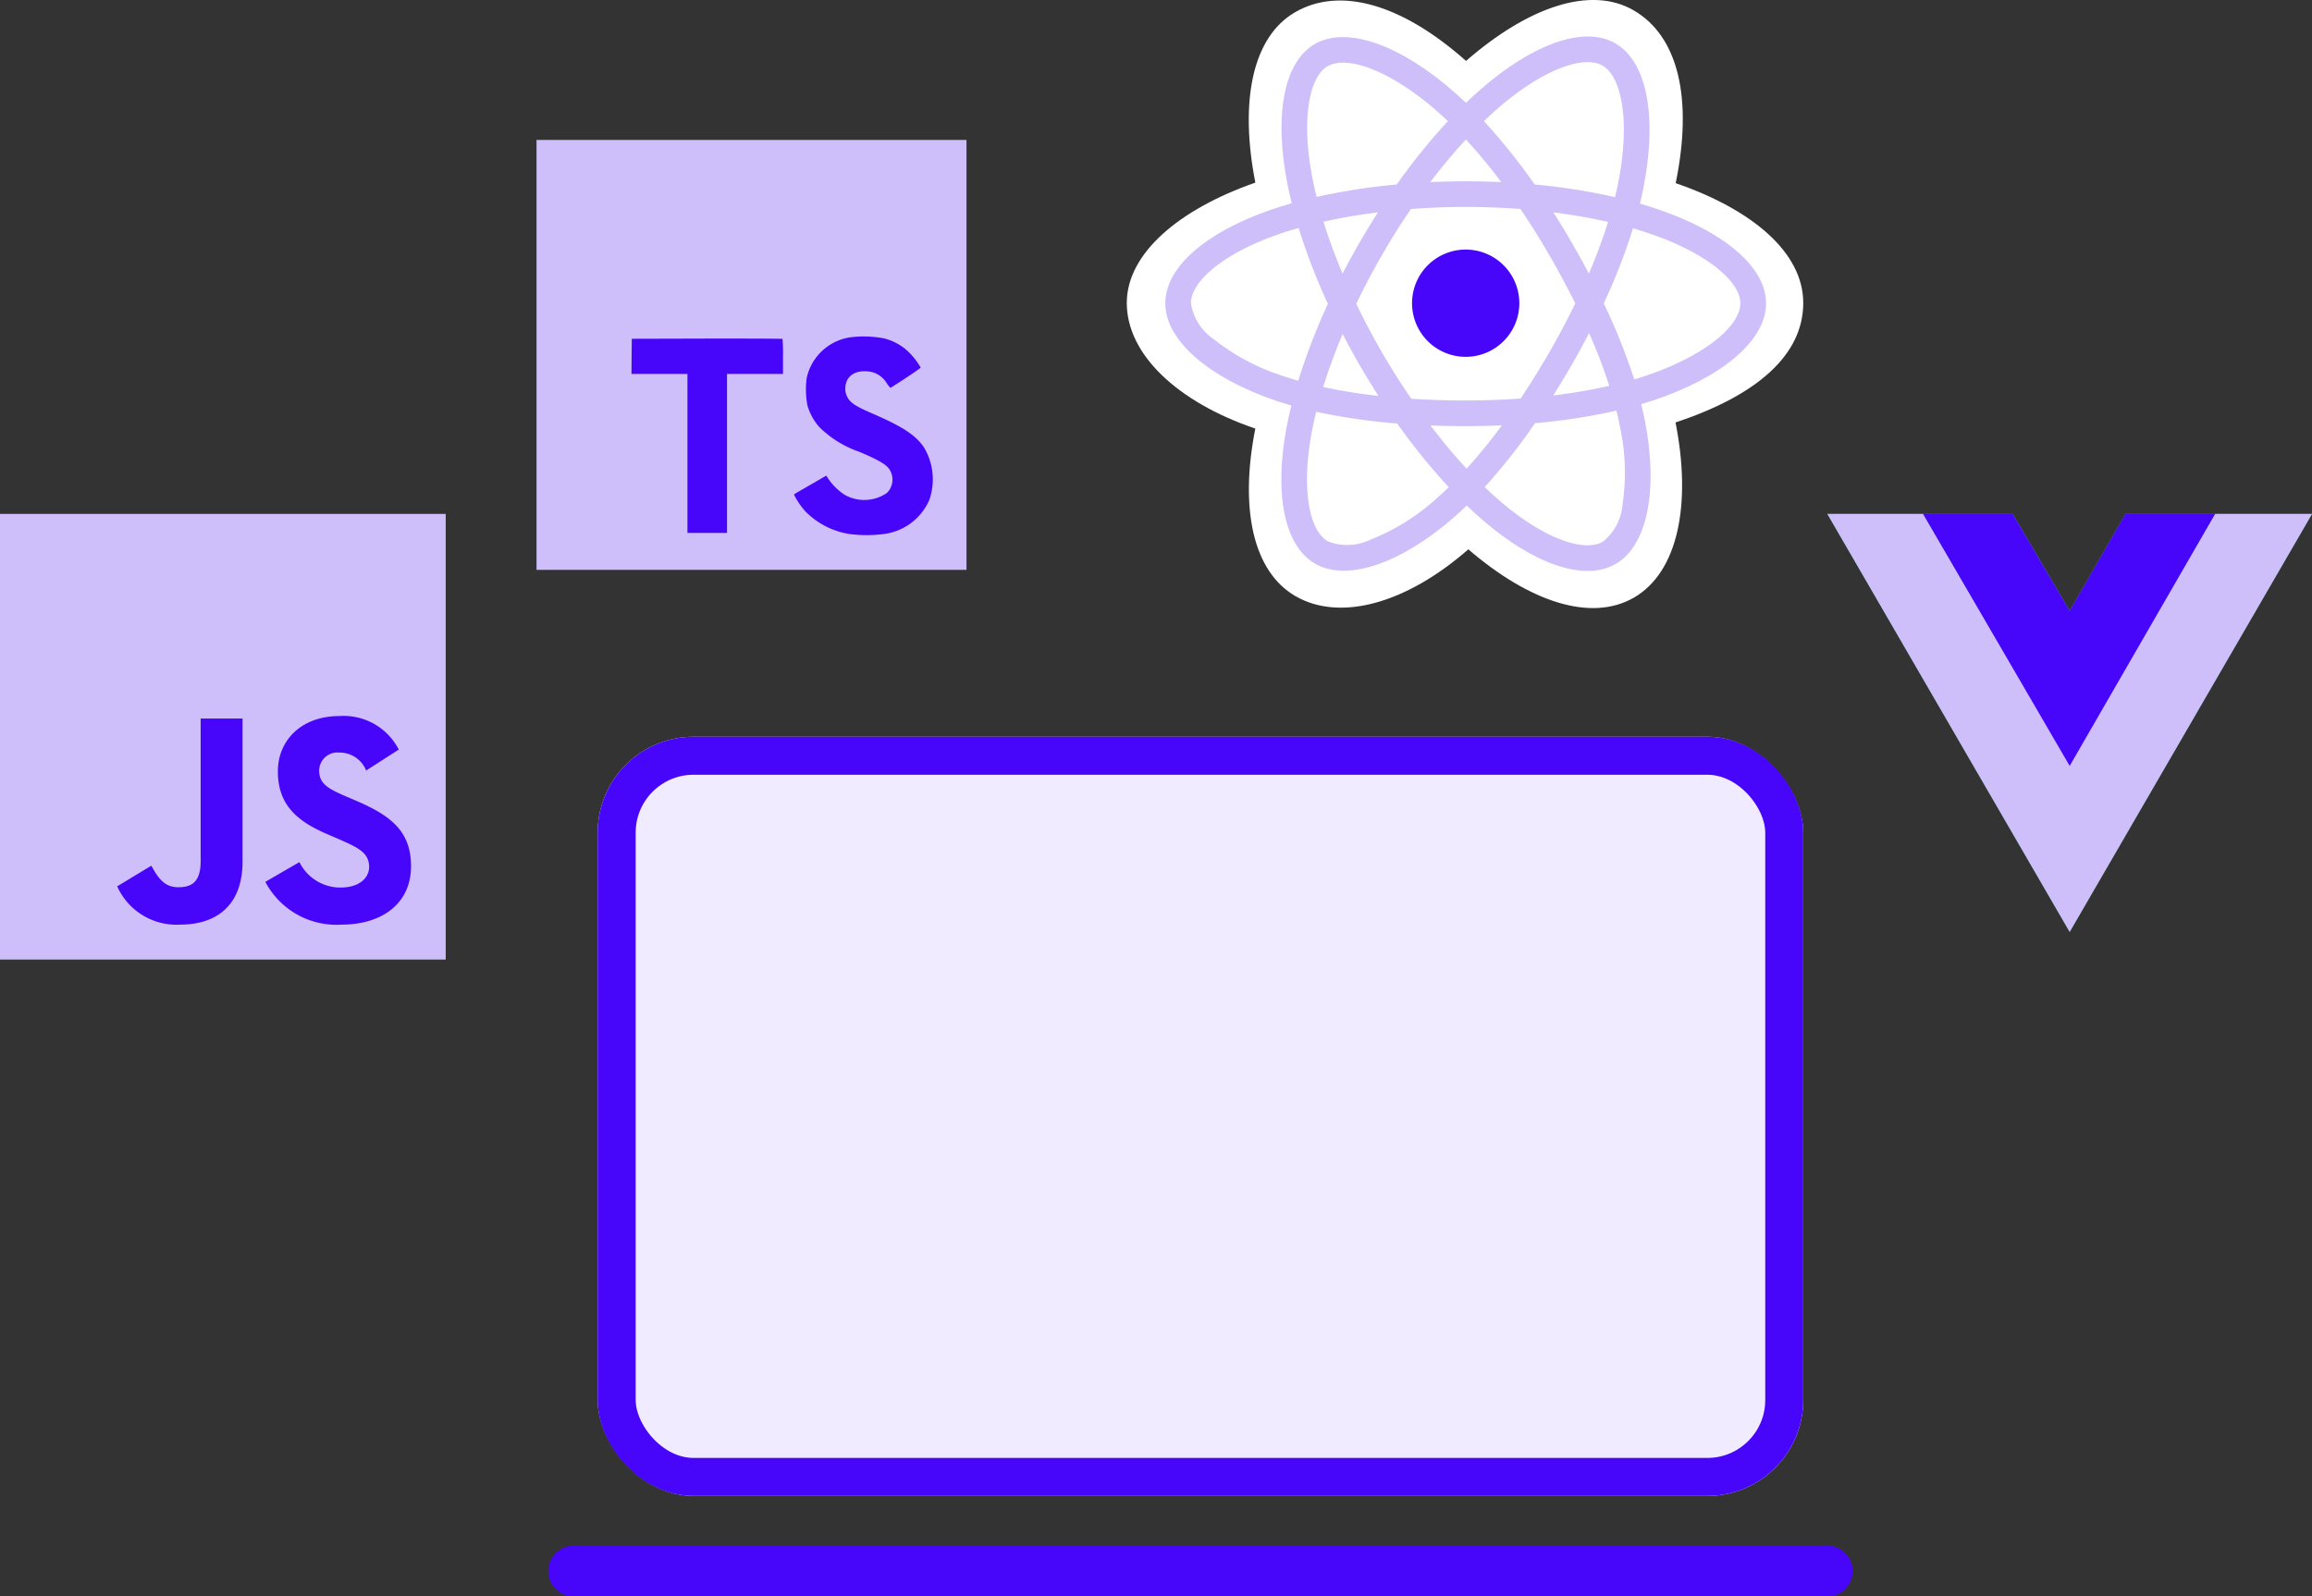
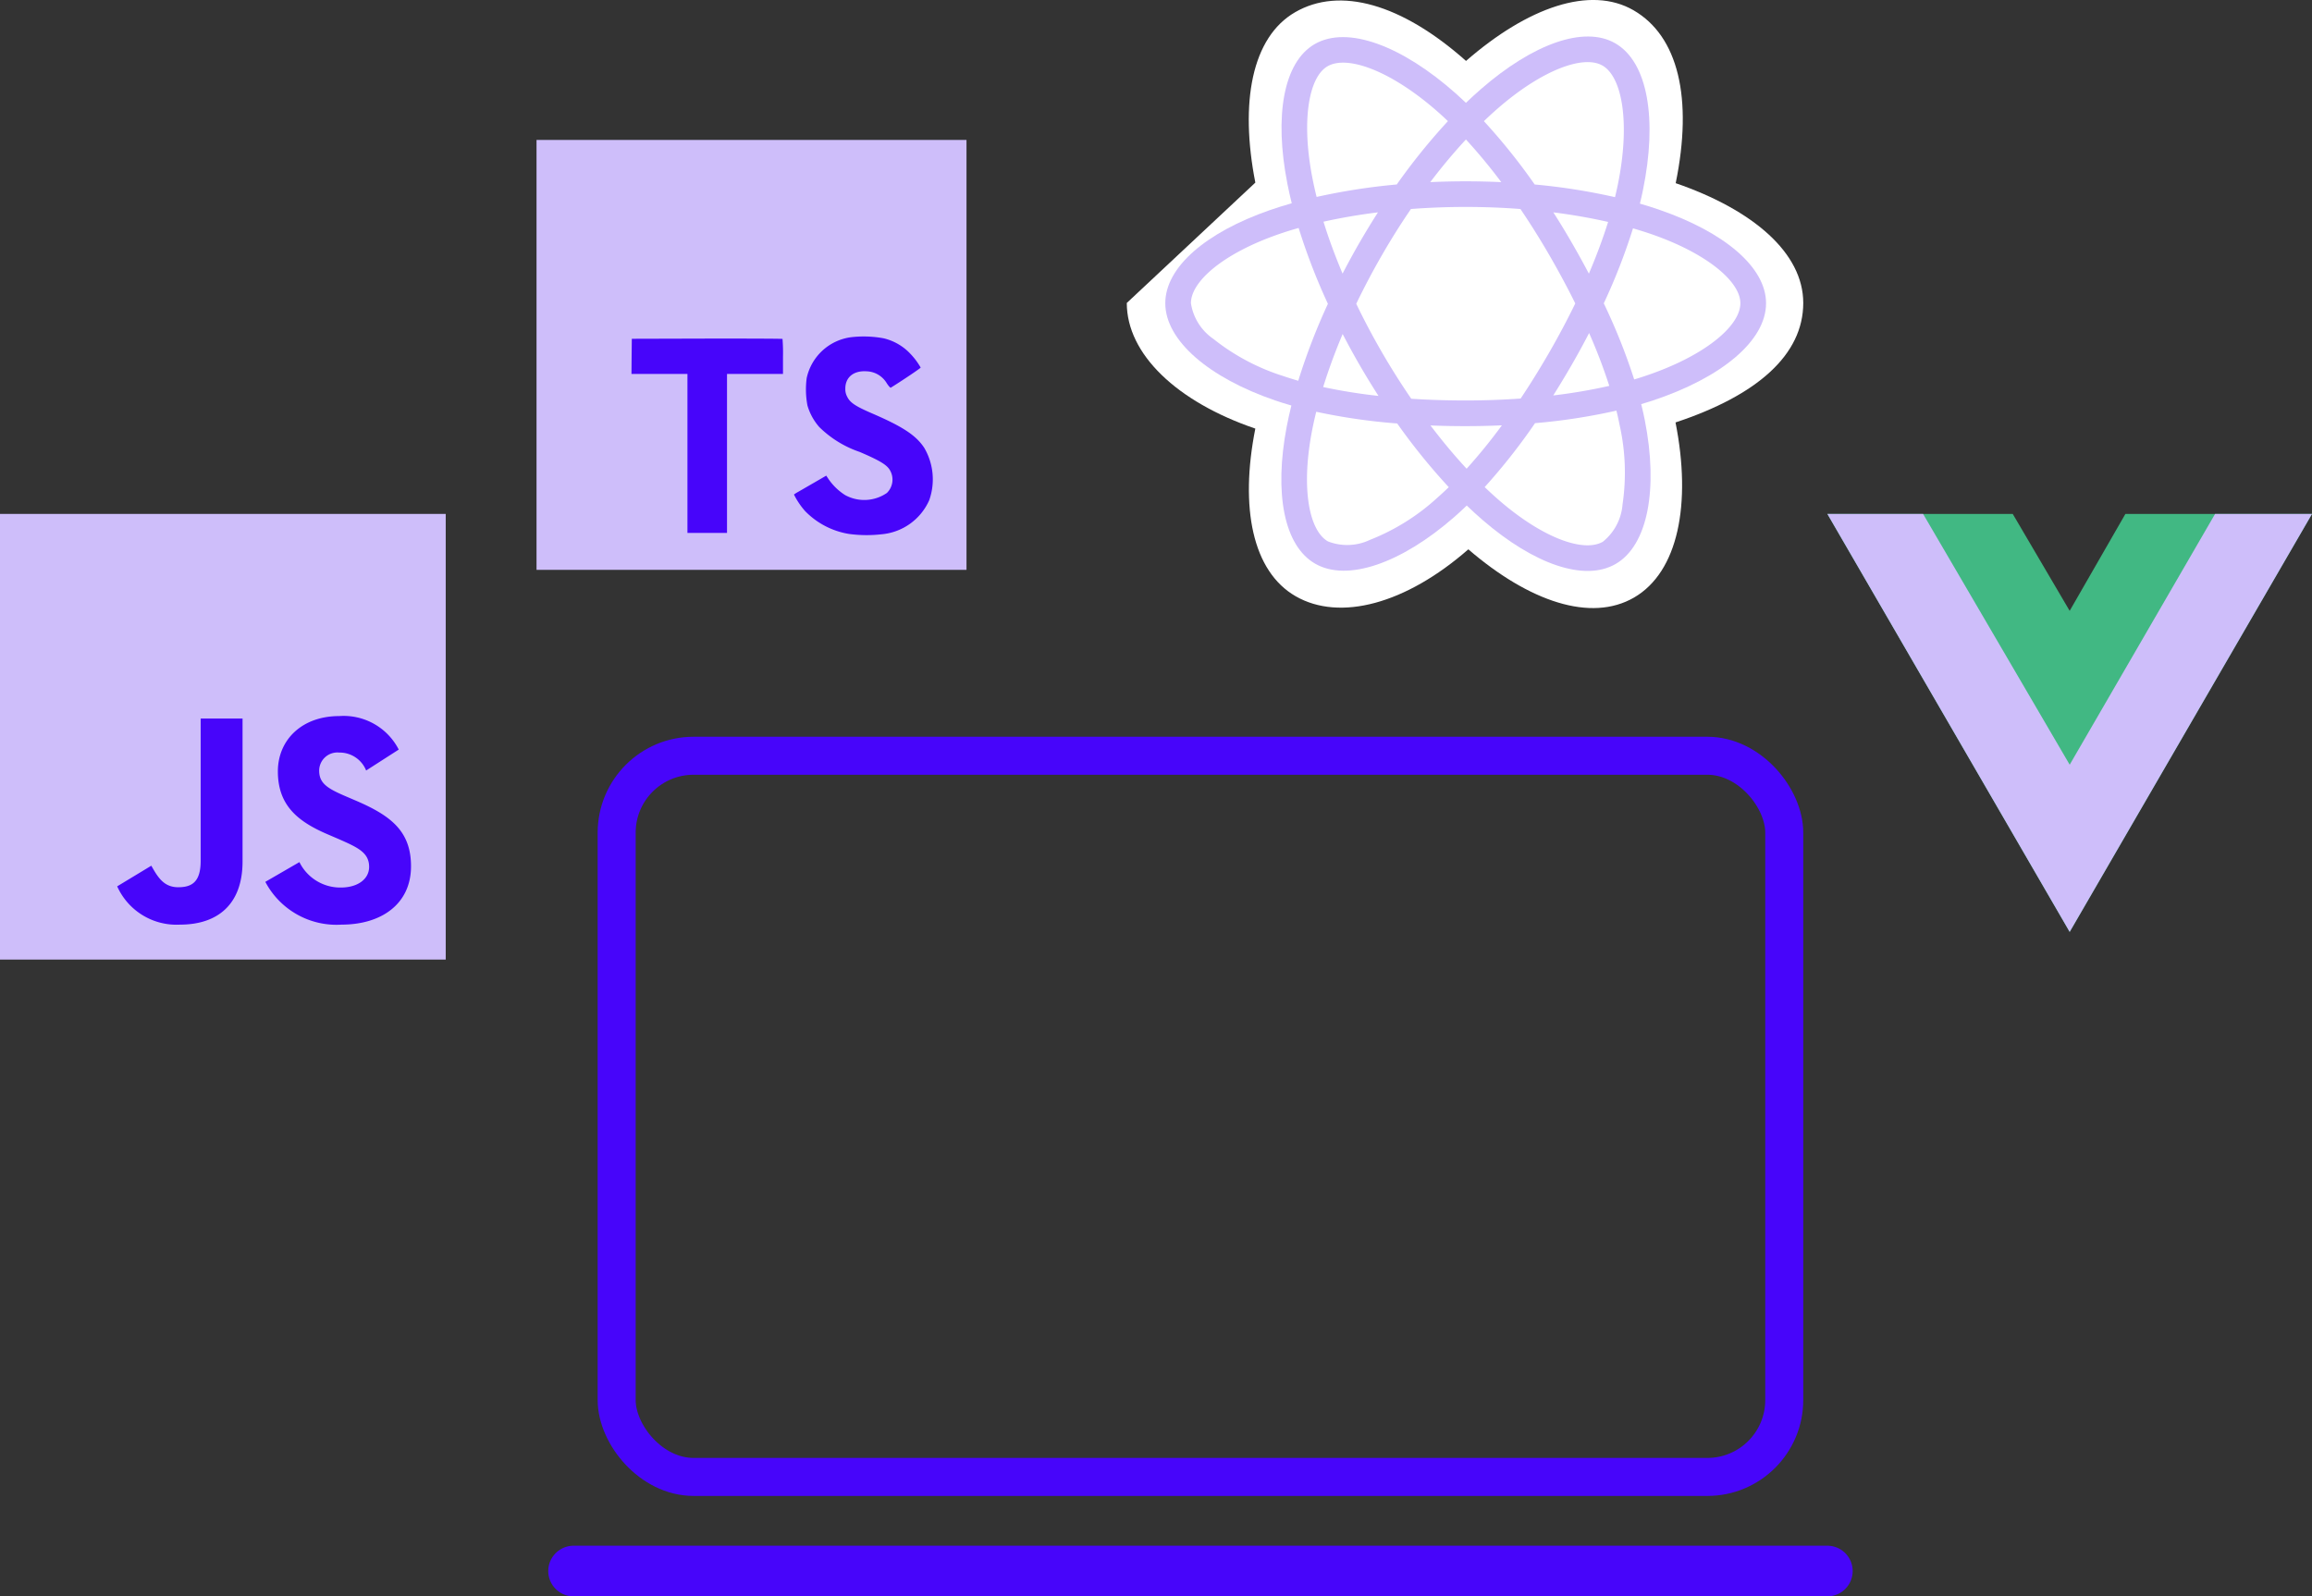
<svg xmlns="http://www.w3.org/2000/svg" width="182.503" height="126.029" viewBox="0 0 182.503 126.029">
  <rect x="0" y="0" width="182.503" height="126.029" fill="#333333" stroke="none" />
  <g id="グループ_1662" data-name="グループ 1662" transform="translate(-1037 -3672.941)">
    <g id="グループ_1256" data-name="グループ 1256" transform="translate(1079.352 3683.989)">
      <path id="パス_5437" data-name="パス 5437" d="M1818.848,779.936v16.97h33.94v-33.94h-33.94Z" transform="translate(-1818.848 -762.966)" fill="#cebefa" />
      <path id="パス_5438" data-name="パス 5438" d="M1825.638,778.551l-.011,1.391h4.418v12.552h3.124V779.942h4.418v-1.363a13.552,13.552,0,0,0-.038-1.4c-.016-.022-2.705-.032-5.964-.028l-5.931.016Z" transform="translate(-1818.132 -761.469)" fill="#4705fa" />
      <path id="パス_5439" data-name="パス 5439" d="M1844.294,777.142a4.226,4.226,0,0,1,2.123,1.223,5.578,5.578,0,0,1,.814,1.089c.011.043-1.465,1.034-2.359,1.589-.033.022-.161-.118-.307-.334a1.924,1.924,0,0,0-1.594-.959c-1.029-.071-1.692.469-1.687,1.369a1.24,1.24,0,0,0,.146.636c.227.469.647.748,1.967,1.319,2.429,1.046,3.469,1.736,4.115,2.715a4.924,4.924,0,0,1,.394,4.138,4.548,4.548,0,0,1-3.754,2.688,10.4,10.4,0,0,1-2.586-.027,6.235,6.235,0,0,1-3.454-1.8,6.024,6.024,0,0,1-.883-1.31,2.622,2.622,0,0,1,.313-.2c.15-.086.722-.415,1.26-.727l.975-.565.2.3a4.546,4.546,0,0,0,1.288,1.234,3.149,3.149,0,0,0,3.3-.167,1.475,1.475,0,0,0,.188-1.879c-.263-.377-.8-.7-2.333-1.358a8.4,8.4,0,0,1-3.194-1.967,4.469,4.469,0,0,1-.932-1.7,6.813,6.813,0,0,1-.06-2.166,4.138,4.138,0,0,1,3.48-3.222A8.63,8.63,0,0,1,1844.294,777.142Z" transform="translate(-1816.908 -761.484)" fill="#4705fa" />
    </g>
    <g id="グループ_1257" data-name="グループ 1257" transform="translate(1125.946 3672.941)">
-       <path id="パス_5440" data-name="パス 5440" d="M1856.975,798.857c0,4.033,3.938,7.8,10.146,9.919-1.24,6.241-.222,11.271,3.176,13.231,3.494,2.014,8.7.62,13.638-3.7,4.815,4.144,9.682,5.774,13.077,3.809,3.49-2.02,4.552-7.392,3.278-13.827,6.465-2.138,10.083-5.348,10.083-9.434,0-3.939-3.946-7.346-10.069-9.455,1.371-6.7.209-11.609-3.33-13.651-3.412-1.967-8.335-.252-13.221,4-5.082-4.513-9.957-5.892-13.492-3.844-3.41,1.973-4.383,7.094-3.139,13.451C1861.123,791.449,1856.975,794.934,1856.975,798.857Z" transform="translate(-1856.975 -774.939)" fill="#fff" />
+       <path id="パス_5440" data-name="パス 5440" d="M1856.975,798.857c0,4.033,3.938,7.8,10.146,9.919-1.24,6.241-.222,11.271,3.176,13.231,3.494,2.014,8.7.62,13.638-3.7,4.815,4.144,9.682,5.774,13.077,3.809,3.49-2.02,4.552-7.392,3.278-13.827,6.465-2.138,10.083-5.348,10.083-9.434,0-3.939-3.946-7.346-10.069-9.455,1.371-6.7.209-11.609-3.33-13.651-3.412-1.967-8.335-.252-13.221,4-5.082-4.513-9.957-5.892-13.492-3.844-3.41,1.973-4.383,7.094-3.139,13.451Z" transform="translate(-1856.975 -774.939)" fill="#fff" />
      <path id="パス_5441" data-name="パス 5441" d="M1898.716,791.221q-.738-.254-1.527-.481c.086-.353.166-.7.235-1.041,1.155-5.61.4-10.128-2.18-11.616-2.473-1.426-6.519.061-10.606,3.617q-.589.512-1.181,1.083c-.262-.251-.524-.494-.785-.726-4.283-3.8-8.575-5.4-11.153-3.912-2.471,1.43-3.2,5.679-2.163,10.995.1.514.218,1.038.35,1.571q-.912.259-1.756.552c-5.02,1.751-8.226,4.494-8.226,7.34,0,2.939,3.442,5.886,8.671,7.674.412.142.841.274,1.282.4q-.215.864-.373,1.693c-.992,5.224-.218,9.372,2.248,10.794,2.546,1.468,6.819-.042,10.979-3.678.33-.287.659-.593.991-.912q.642.619,1.281,1.17c4.03,3.468,8.011,4.868,10.473,3.443,2.544-1.472,3.371-5.928,2.3-11.35-.082-.413-.177-.837-.284-1.267.3-.088.595-.18.881-.275,5.437-1.8,8.974-4.713,8.974-7.691,0-2.856-3.31-5.617-8.431-7.381Z" transform="translate(-1856.685 -774.664)" fill="#cebefa" />
      <path id="パス_5442" data-name="パス 5442" d="M1897.343,804.176c-.259.086-.525.169-.8.25a47.639,47.639,0,0,0-2.4-6.008,47.431,47.431,0,0,0,2.307-5.92q.728.211,1.41.444c4.389,1.511,7.065,3.745,7.065,5.466,0,1.833-2.891,4.212-7.585,5.768Zm-1.948,3.859a17.141,17.141,0,0,1,.229,6.259,4.19,4.19,0,0,1-1.553,2.944c-1.495.866-4.69-.259-8.137-3.225q-.592-.511-1.192-1.088a47.668,47.668,0,0,0,3.975-5.047,47.376,47.376,0,0,0,6.422-.989c.1.39.183.773.256,1.146Zm-19.7,9.053a4.185,4.185,0,0,1-3.326.125c-1.5-.862-2.118-4.193-1.27-8.66q.146-.768.346-1.574a47.67,47.67,0,0,0,6.391.924,49.283,49.283,0,0,0,4.071,5.029q-.454.439-.9.832a17.161,17.161,0,0,1-5.309,3.323Zm-6.84-12.924a17.152,17.152,0,0,1-5.531-2.939,4.184,4.184,0,0,1-1.77-2.818c0-1.727,2.575-3.929,6.868-5.426q.783-.274,1.633-.514a48.542,48.542,0,0,0,2.311,5.989,49.449,49.449,0,0,0-2.34,6.075c-.4-.116-.794-.239-1.17-.367Zm2.293-15.608c-.891-4.554-.3-7.99,1.19-8.852,1.586-.919,5.094.391,8.792,3.674.237.21.473.43.711.657a48.8,48.8,0,0,0-4.039,5,49.543,49.543,0,0,0-6.327.984q-.186-.745-.326-1.462Zm20.455,5.051q-.7-1.216-1.442-2.371c1.512.191,2.962.446,4.324.756-.409,1.309-.919,2.679-1.518,4.083q-.645-1.226-1.364-2.468Zm-8.341-8.125a43.657,43.657,0,0,1,2.79,3.369q-1.391-.065-2.814-.066-1.406,0-2.792.065c.922-1.215,1.865-2.344,2.815-3.367Zm-8.4,8.139q-.7,1.219-1.338,2.452c-.59-1.4-1.1-2.775-1.507-4.1,1.352-.3,2.795-.551,4.3-.737q-.746,1.164-1.454,2.389Zm1.5,12.106a43.317,43.317,0,0,1-4.37-.7c.419-1.352.935-2.757,1.538-4.187q.637,1.23,1.344,2.454h0q.72,1.244,1.488,2.436Zm6.955,5.748c-.961-1.036-1.918-2.182-2.854-3.415q1.362.055,2.774.054,1.451,0,2.863-.064a43.327,43.327,0,0,1-2.784,3.425Zm9.668-10.711a42.925,42.925,0,0,1,1.593,4.172,43.355,43.355,0,0,1-4.423.754q.738-1.171,1.455-2.413t1.375-2.513Zm-3.13,1.5c-.741,1.285-1.5,2.512-2.275,3.67-1.406.1-2.86.153-4.343.153s-2.911-.046-4.293-.136c-.8-1.173-1.581-2.4-2.318-3.676h0c-.734-1.269-1.411-2.548-2.023-3.821.613-1.276,1.287-2.556,2.018-3.823h0c.732-1.27,1.5-2.494,2.3-3.66,1.409-.106,2.855-.163,4.317-.163h0c1.468,0,2.917.056,4.326.164.785,1.158,1.55,2.378,2.285,3.648s1.426,2.557,2.044,3.805c-.616,1.269-1.3,2.555-2.037,3.839Zm4.179-22.622c1.589.915,2.206,4.608,1.208,9.451-.064.31-.136.623-.213.943a48.514,48.514,0,0,0-6.34-1,47.585,47.585,0,0,0-4.009-5c.364-.35.729-.686,1.09-1,3.5-3.047,6.774-4.25,8.264-3.39Z" transform="translate(-1856.491 -774.471)" fill="#fff" />
-       <path id="パス_5443" data-name="パス 5443" d="M1881.576,792.761a4.234,4.234,0,1,1-4.234,4.234,4.234,4.234,0,0,1,4.234-4.234" transform="translate(-1854.825 -773.058)" fill="#4705fa" />
    </g>
    <g id="長方形_407" data-name="長方形 407" transform="translate(1084.178 3731.105)" fill="#f0ebff" stroke="#4705fa" stroke-miterlimit="10" stroke-width="3">
-       <rect width="95.166" height="59.936" rx="7.572" stroke="none" />
      <rect x="1.5" y="1.5" width="92.166" height="56.936" rx="6.072" fill="none" />
    </g>
    <path id="パス_5753" data-name="パス 5753" d="M0,0H98.968" transform="translate(1082.277 3796.97)" fill="#f0ebff" stroke="#4705fa" stroke-linecap="round" stroke-width="4" />
    <g id="グループ_1658" data-name="グループ 1658" transform="translate(-849.886 313.953)">
      <g id="グループ_1660" data-name="グループ 1660">
        <path id="パス_5747" data-name="パス 5747" d="M1886.886,3399.56h35.184v35.184h-35.184Z" fill="#cebefa" />
        <path id="パス_5748" data-name="パス 5748" d="M1919.657,3470.029l2.693-1.629c.519.921.992,1.7,2.125,1.7,1.087,0,1.771-.425,1.771-2.078V3456.78h3.306v11.289c0,3.425-2.007,4.983-4.936,4.983a5.131,5.131,0,0,1-4.96-3.023" transform="translate(-23.52 -41.067)" fill="#4705fa" />
        <path id="パス_5749" data-name="パス 5749" d="M1961.073,3469.194l2.692-1.559a3.6,3.6,0,0,0,3.259,2.008c1.37,0,2.243-.685,2.243-1.63,0-1.134-.9-1.535-2.409-2.2l-.826-.355c-2.386-1.015-3.968-2.291-3.968-4.983,0-2.48,1.889-4.369,4.842-4.369a4.884,4.884,0,0,1,4.7,2.645l-2.574,1.653a2.251,2.251,0,0,0-2.125-1.417,1.439,1.439,0,0,0-1.583,1.417c0,.992.614,1.394,2.031,2.007l.827.354c2.811,1.2,4.393,2.433,4.393,5.2,0,2.976-2.338,4.606-5.479,4.606a6.351,6.351,0,0,1-6.022-3.377" transform="translate(-53.244 -40.586)" fill="#4705fa" />
      </g>
    </g>
    <g id="グループ_1661" data-name="グループ 1661" transform="translate(-608.861 136.874)">
      <path id="パス_5750" data-name="パス 5750" d="M1820.713,3576.639h7.651l-19.129,33-19.129-33h14.634l4.495,7.652,4.4-7.652Z" transform="translate(0 0)" fill="#41b883" />
      <path id="パス_5751" data-name="パス 5751" d="M1790.107,3576.639l19.129,33,19.129-33h-7.651l-11.477,19.8-11.573-19.8Z" transform="translate(0 0)" fill="#cebefa" />
-       <path id="パス_5752" data-name="パス 5752" d="M1821.529,3576.639l11.573,19.894,11.477-19.894H1837.5l-4.4,7.652-4.5-7.652Z" transform="translate(-23.866 0)" fill="#4705fa" />
    </g>
  </g>
</svg>